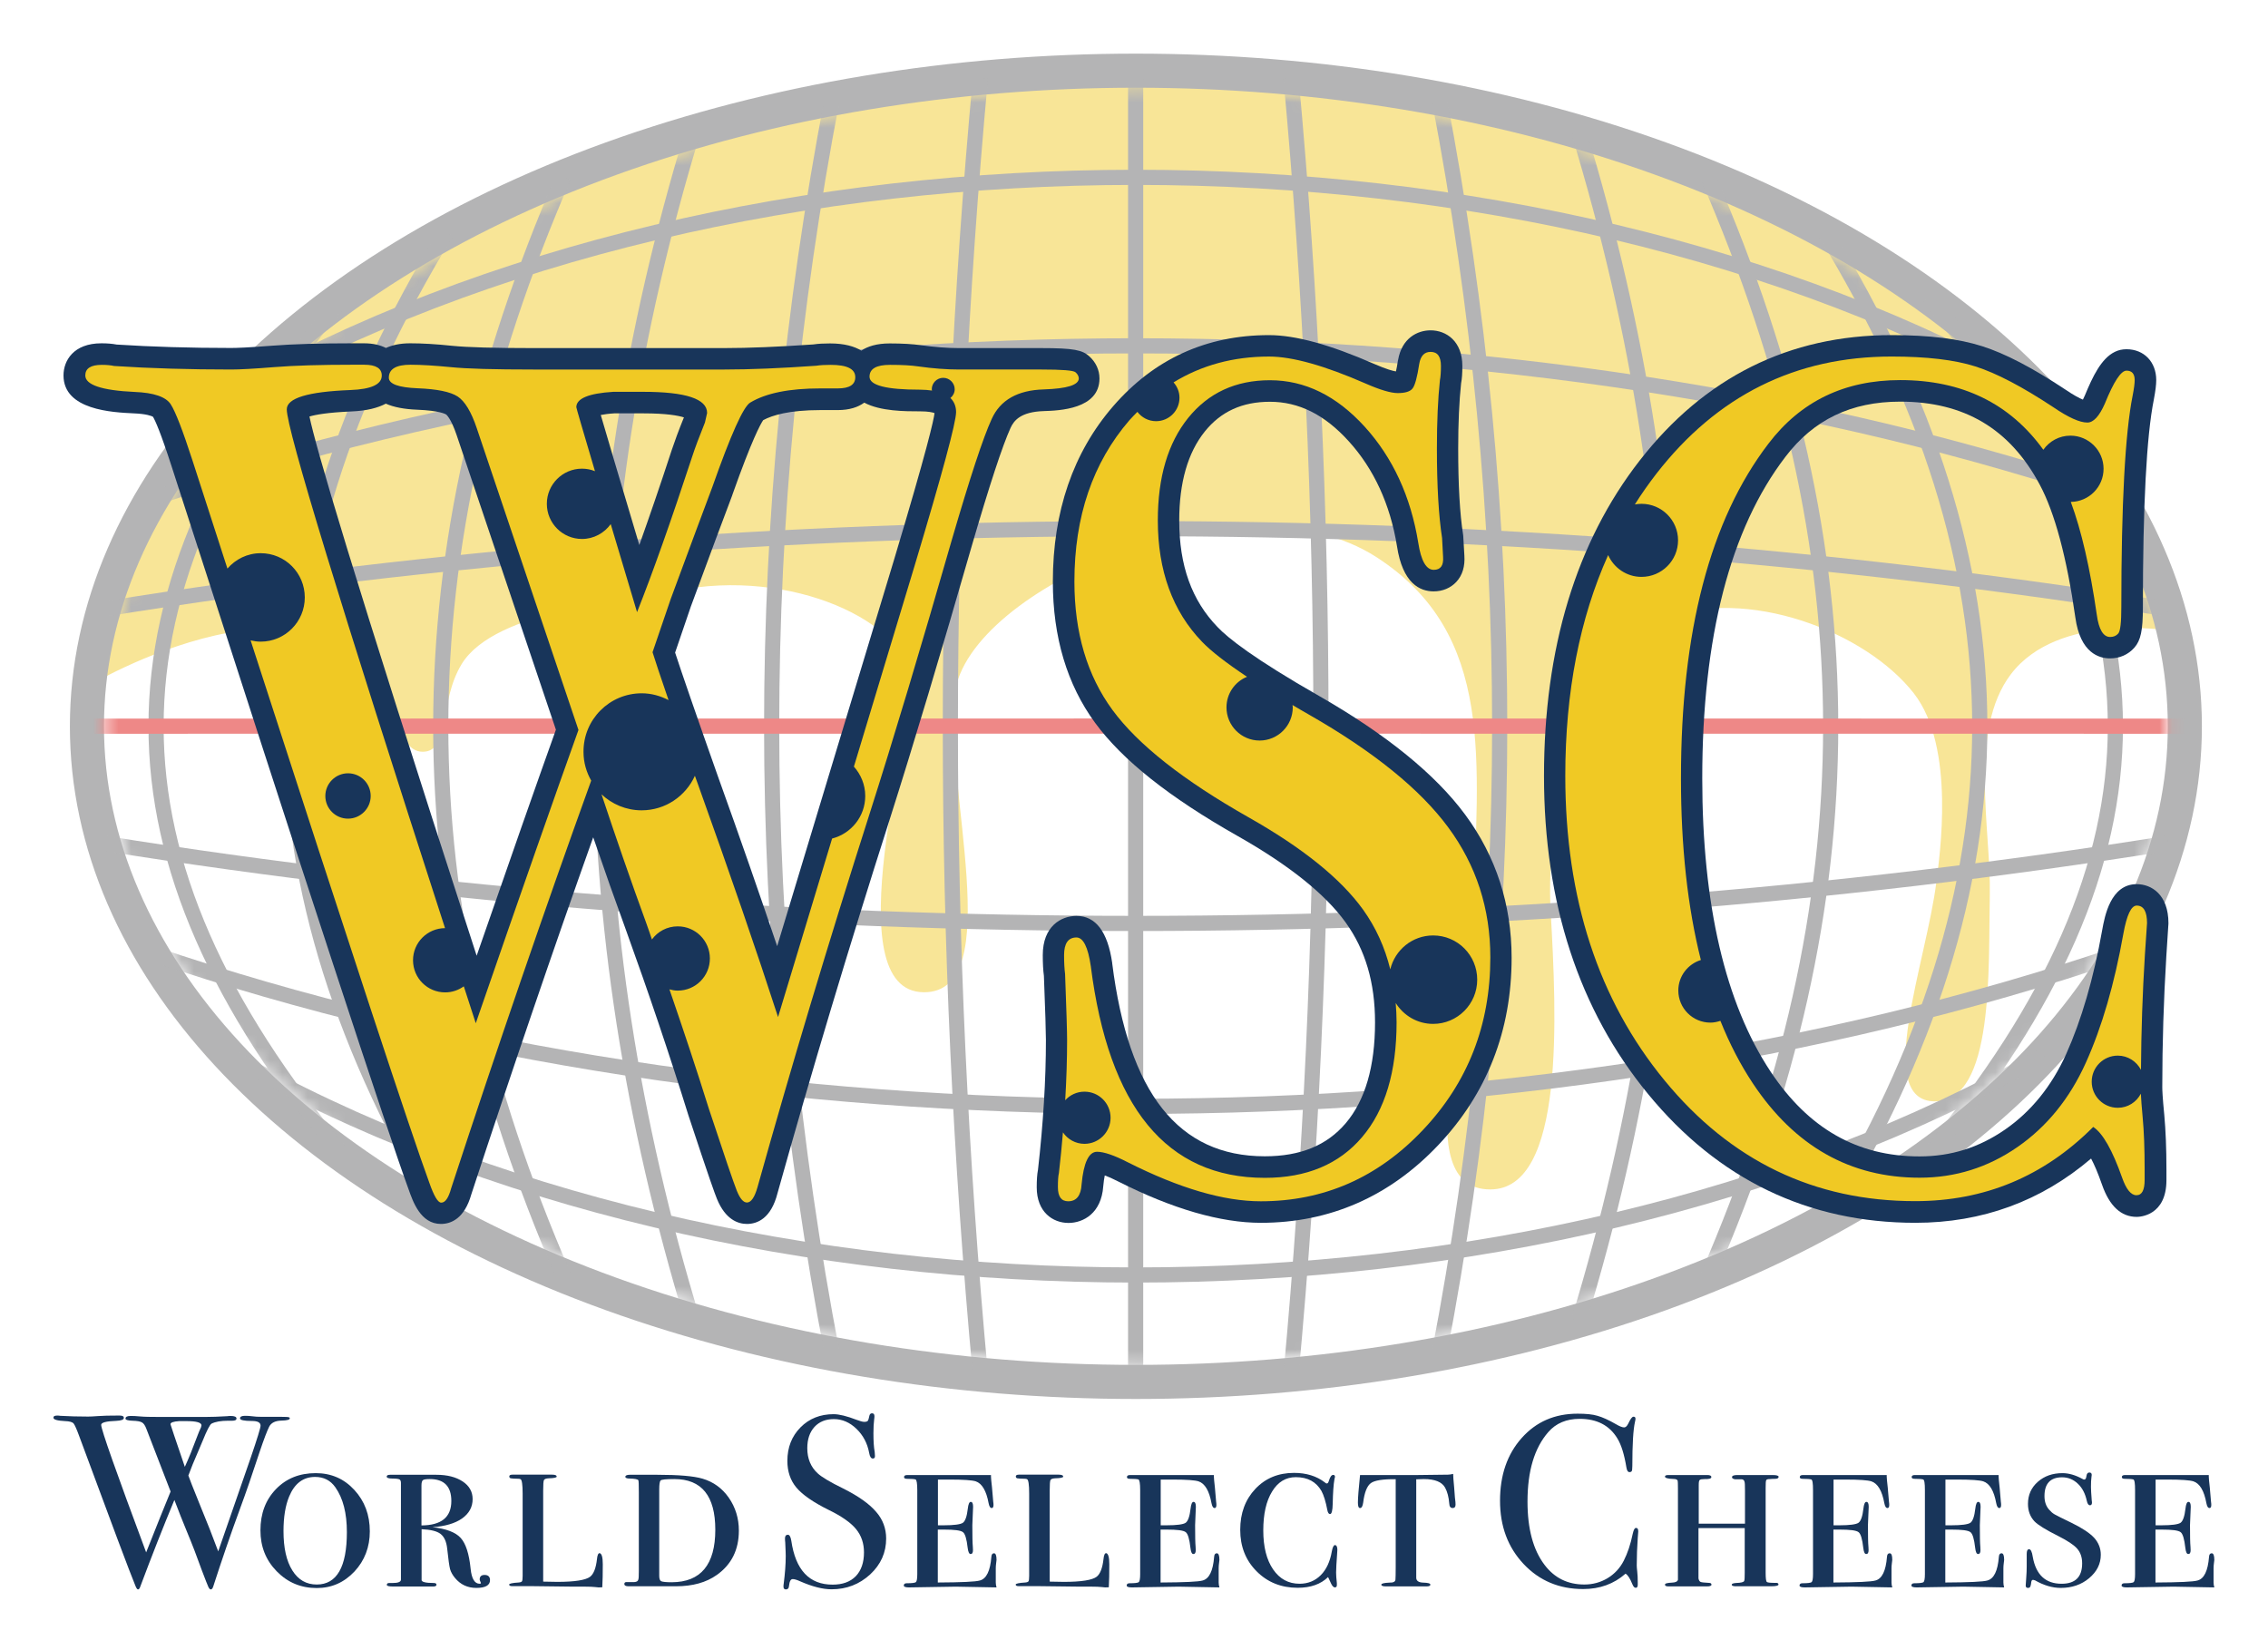
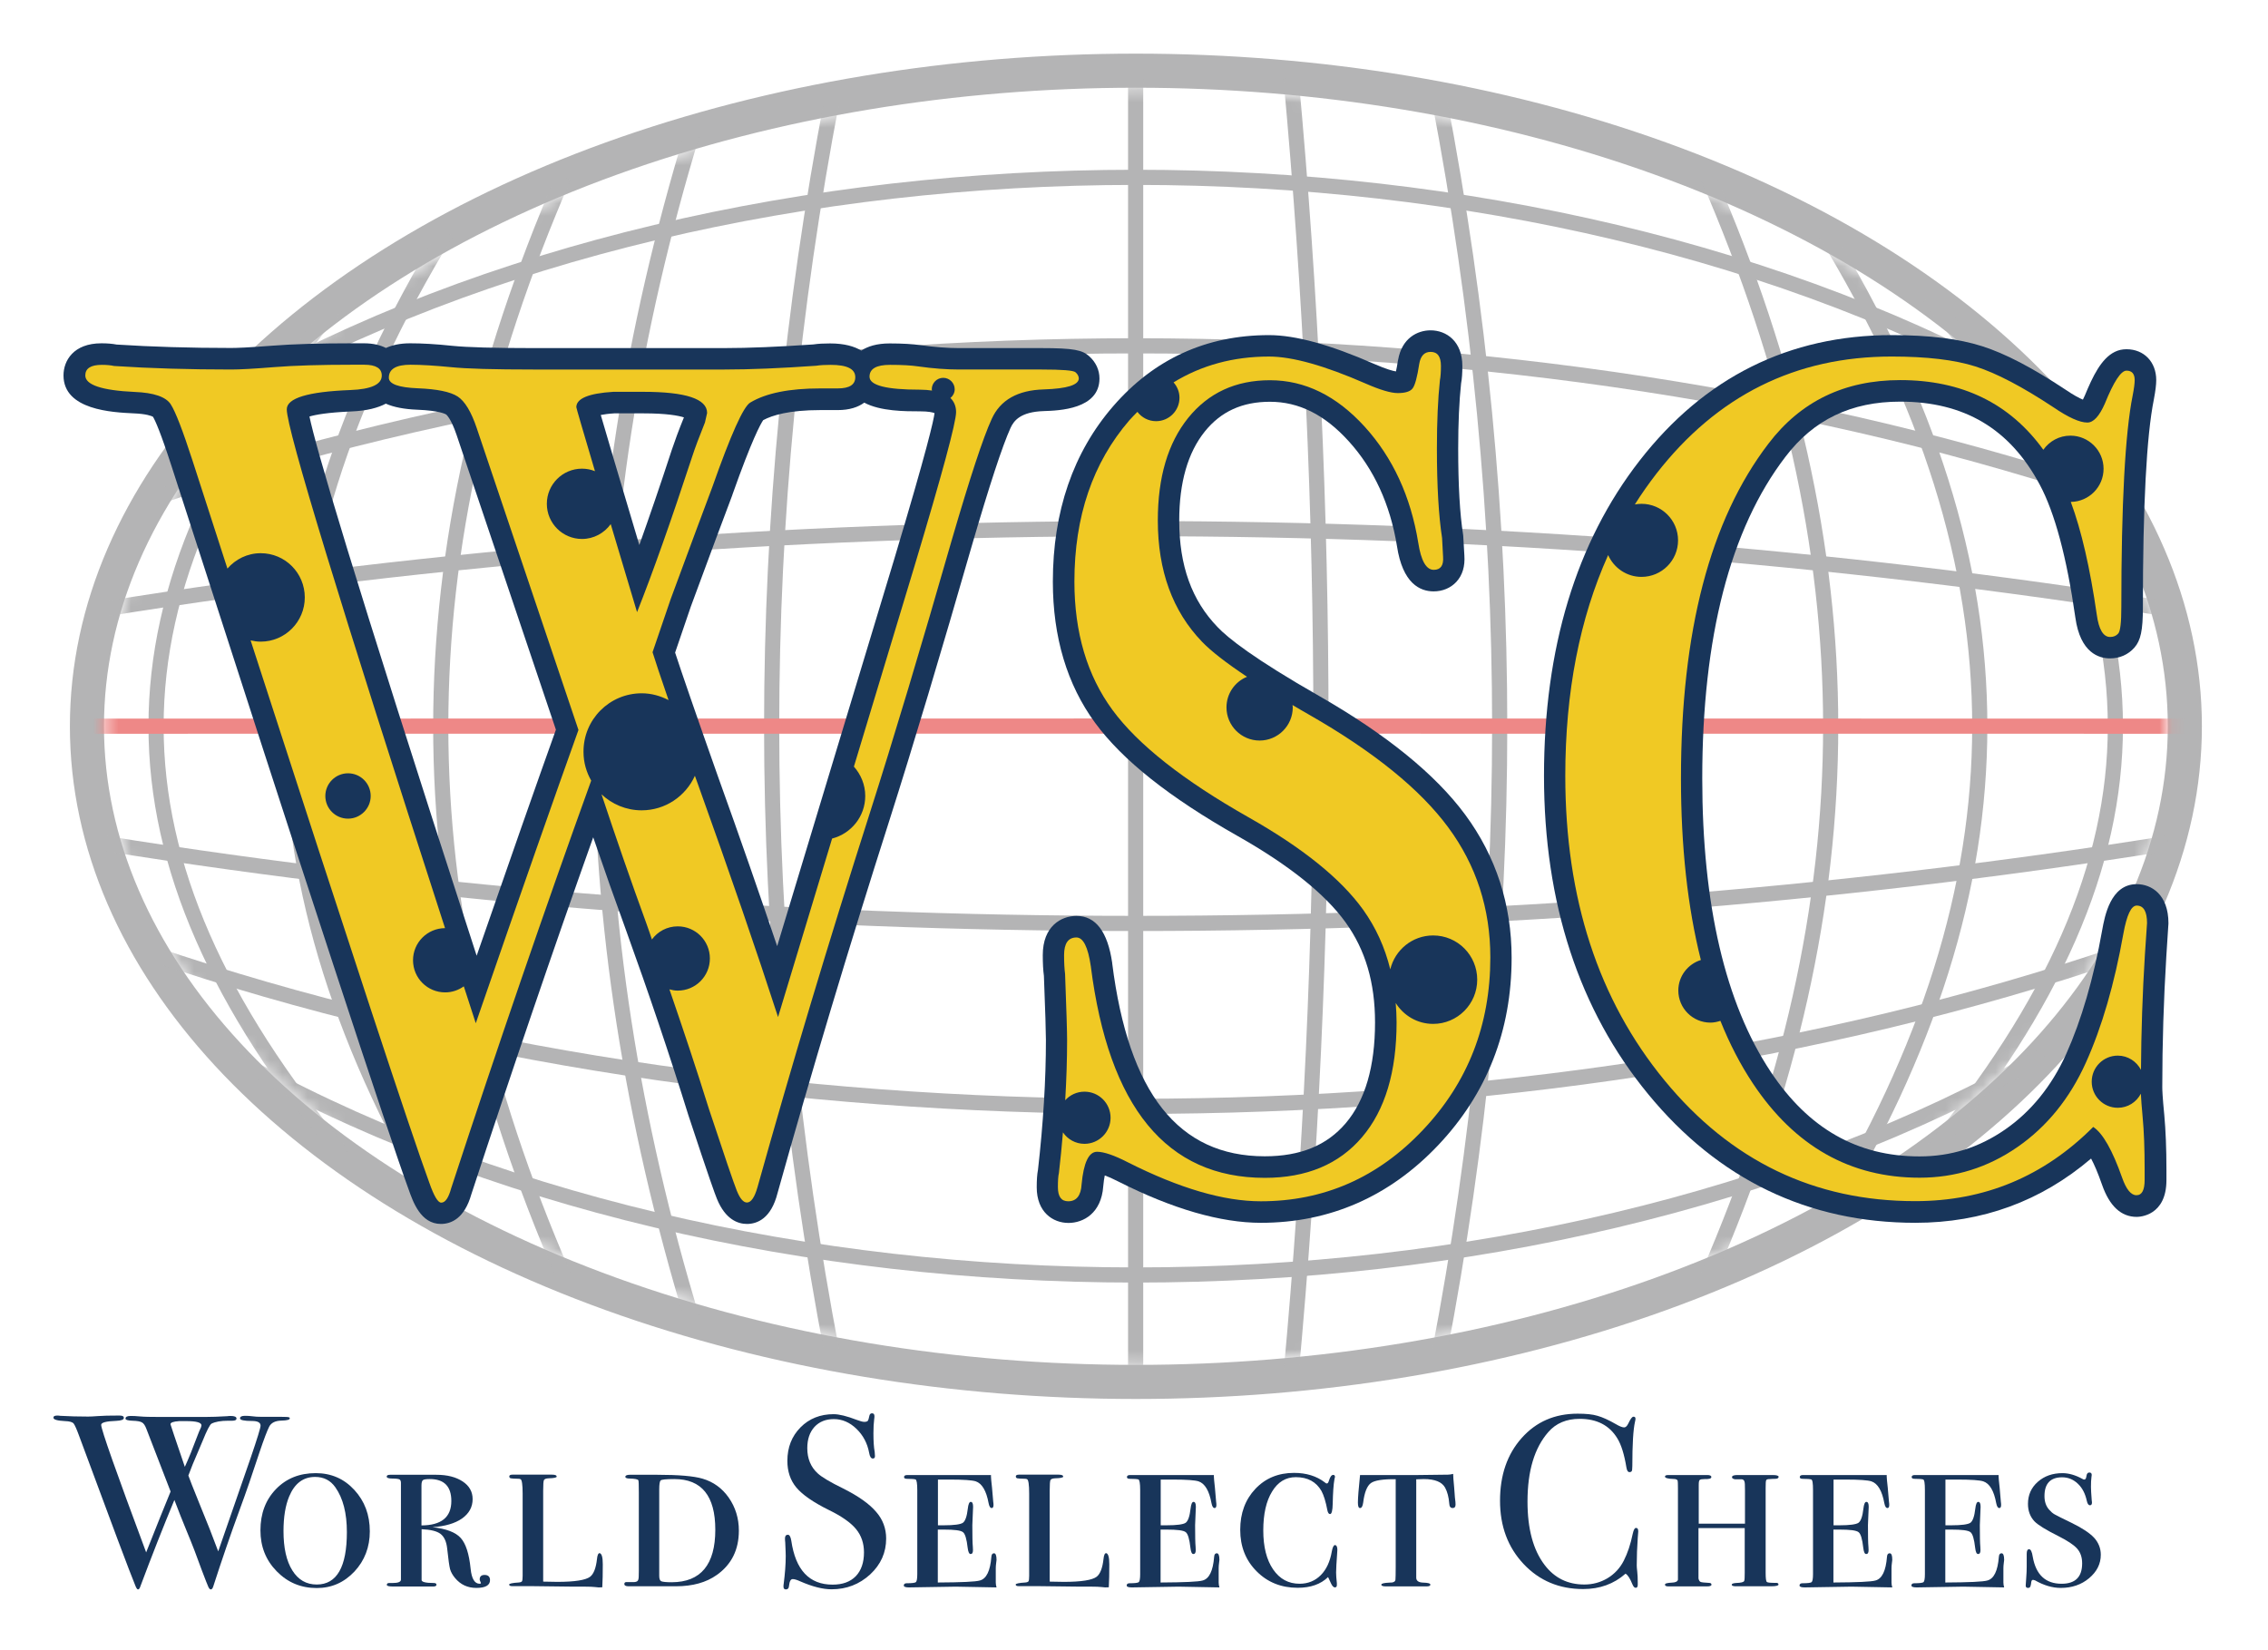
<svg xmlns="http://www.w3.org/2000/svg" version="1.1" id="レイヤー_1" x="0px" y="0px" viewBox="0 0 180 131" style="enable-background:new 0 0 180 131;" xml:space="preserve">
  <style type="text/css">
	.st0{fill:#FFFFFF;stroke:#FFFFFF;stroke-width:2.706;stroke-miterlimit:10;}
	.st1{fill:#FFFFFF;}
	.st2{fill:#18355A;}
	.st3{fill:#F8E597;}
	.st4{fill:none;stroke:#B4B4B5;stroke-width:2.706;stroke-miterlimit:10;}
	.st5{filter:url(#Adobe_OpacityMaskFilter);}
	.st6{mask:url(#SVGID_1_);}
	.st7{fill:none;stroke:#B4B4B5;stroke-width:1.203;stroke-miterlimit:10;}
	.st8{fill:none;stroke:#EE8887;stroke-width:1.203;stroke-miterlimit:10;}
	.st9{fill:#F0C924;}
</style>
  <g>
    <path class="st0" d="M90.15,113.96c-23.02,0-44.73-5.64-61.12-15.89C12.01,87.43,2.64,73.08,2.64,57.65s9.37-29.78,26.39-40.41   C45.41,7,67.12,1.35,90.15,1.35S134.88,7,151.27,17.24c17.02,10.64,26.39,24.99,26.39,40.41s-9.37,29.78-26.39,40.41   C134.88,108.31,113.17,113.96,90.15,113.96z" />
    <path class="st1" d="M179.94,124.57c0.03-0.27,0.06-0.47,0.06-0.75c0-0.99-0.23-1.84-0.62-2.53c0.24-0.56,0.37-1.18,0.37-1.84   c0-0.24-0.01-0.48-0.04-0.71c-0.08-1-0.12-1.42-0.15-1.64l0-0.03c-0.01-2.35-1.91-4.25-4.26-4.25h-6.64   c-0.39,0-0.76,0.05-1.12,0.14c-0.53-0.21-1.1-0.33-1.71-0.33c-0.38,0-0.75,0.05-1.11,0.14c-0.34-0.05-0.69-0.08-1.03-0.08   c-1.1,0-2.12,0.22-3.06,0.64c-0.6-0.32-1.29-0.51-2.01-0.51h-6.64c-0.4,0-0.78,0.05-1.15,0.14c-0.35-0.09-0.71-0.14-1.08-0.14   h-6.64c-0.4,0-0.79,0.05-1.16,0.15c-0.39-0.09-0.81-0.15-1.27-0.15h-2.82c-0.43,0-0.83,0.05-1.21,0.13   c-0.36-0.09-0.75-0.13-1.16-0.13h-1.44c0-0.07,0.01-0.14,0.01-0.21c0-2.48-1.94-4.42-4.42-4.42c-0.36,0-0.83,0.04-1.33,0.2   c-0.13-0.04-0.25-0.08-0.37-0.12c-0.78-0.22-1.67-0.32-2.72-0.32c-3.03,0-5.67,1.16-7.62,3.36c-0.43,0.49-0.81,1-1.15,1.55   c-0.36-0.1-0.74-0.15-1.12-0.15c-0.26,0-0.51,0.02-0.77,0.07c-1.04,0.02-1.74,0.03-2.08,0.03h-4.52c-0.38,0-0.74,0.05-1.09,0.14   c-0.33-0.08-0.68-0.13-1.04-0.13c-0.3,0-0.61,0.03-0.94,0.11c-0.69-0.17-1.42-0.26-2.17-0.26c-1.42,0-2.74,0.31-3.92,0.91   c-0.69-0.49-1.54-0.78-2.45-0.78h-6.64c-1.07,0-2.04,0.35-2.81,0.94c-0.75-0.57-1.72-0.94-2.88-0.94h-3.14   c-0.4,0-0.78,0.05-1.14,0.14c-0.34-0.09-0.7-0.14-1.07-0.14h-5c0.01-0.14,0.02-0.29,0.02-0.44c0-2.52-1.96-4.49-4.46-4.49   c-0.53,0-1.03,0.09-1.5,0.25c-0.55-0.12-1.06-0.18-1.55-0.18c-2.2,0-4.16,0.8-5.66,2.31c-1.01,1.02-1.7,2.26-2.04,3.64   c-0.48-0.25-0.98-0.46-1.5-0.61c-1.14-0.33-2.62-0.48-4.8-0.48c0,0-2.21,0-2.23,0c-1.24,0.01-2.27,0.44-3.03,1.1   c-0.78-0.67-1.82-1.1-3.09-1.1h-3.14c-0.93,0-1.79,0.26-2.51,0.72c-1.03-0.48-2.21-0.72-3.51-0.72h-3.67   c-0.87,0-1.67,0.23-2.36,0.63c-0.44-0.2-0.89-0.37-1.37-0.49c0.01-0.13,0.02-0.25,0.02-0.37c0-1.35-0.61-2.61-1.69-3.46   c-1.22-0.95-2.5-0.95-3.27-0.95h-1.55c-0.02,0-0.1,0-0.25-0.02c-0.31-0.04-0.65-0.06-1.05-0.06c-0.19,0-0.37,0.01-0.55,0.03   c-0.19-0.02-0.38-0.03-0.58-0.03c-0.22,0-0.43,0.01-0.63,0.03c-0.54,0.03-1,0.05-1.37,0.05h-3.61c-0.89,0-1.15-0.02-1.19-0.02   c-0.43-0.04-0.79-0.05-1.12-0.05c-0.15,0-0.3,0.01-0.45,0.02c-0.14-0.01-0.28-0.02-0.43-0.02H9.31c-0.71,0-1.28,0.02-1.78,0.05   c-0.39,0.03-0.52,0.03-0.51,0.03c-0.65,0-1.26-0.01-1.81-0.04c-0.21-0.02-0.42-0.03-0.63-0.03c-2.56,0-4.57,1.95-4.57,4.44   c0,0.14,0.04,2.91,2.72,4.05c3.08,8.33,3.82,10.22,4.09,10.87c1.12,2.76,3.47,2.97,4.17,2.97c1.1,0,2.11-0.4,2.89-1.09   c0.79,0.69,1.8,1.09,2.88,1.09c1.38,0,2.61-0.62,3.43-1.65c1.44,1.01,3.13,1.54,4.96,1.54c1.24,0,2.41-0.26,3.48-0.75   c0.68,0.39,1.54,0.63,2.62,0.63h3.13c0.49,0,0.96-0.07,1.39-0.2c0.65,0.21,1.33,0.32,2.05,0.32c0.67,0,1.27-0.09,1.82-0.25   c0.33,0.07,0.67,0.11,1.03,0.11h1.57l3.3,0.04c0.02,0,0.96,0,0.96,0c0.21,0,0.29,0.01,0.29,0.01c0.33,0.03,0.5,0.05,0.74,0.05   c0.35,0,0.67-0.02,0.98-0.07c0.16-0.03,0.32-0.06,0.47-0.11c0.3,0.06,0.6,0.09,0.92,0.09h3.77c0,0,0.01,0,0.01,0   c2,0,3.76-0.47,5.25-1.39c0.81,1,2.05,1.63,3.46,1.63c0.54,0,1.06-0.09,1.54-0.26c0.72,0.18,1.42,0.26,2.09,0.26   c1.3,0,2.54-0.27,3.66-0.78c0.68,0.39,1.5,0.62,2.48,0.62c0.02,0,3.7-0.06,3.7-0.06s3.22,0.06,3.25,0.06   c0.36,0,0.71-0.05,1.05-0.14c0.23,0.03,0.47,0.06,0.72,0.06h1.57l3.3,0.04c0.02,0,0.96,0,0.96,0c0.21,0,0.29,0.01,0.29,0.01   c0.33,0.03,0.5,0.05,0.74,0.05c0.35,0,0.67-0.02,0.98-0.07c0.05-0.01,0.11-0.02,0.16-0.03c0.31,0.06,0.64,0.09,0.98,0.09   c0.02,0,3.7-0.06,3.7-0.06s3.22,0.06,3.25,0.06c0.87,0,1.71-0.27,2.41-0.76c1.16,0.54,2.44,0.81,3.8,0.81   c0.66,0,1.27-0.07,1.82-0.18c0.36,0.1,0.74,0.15,1.14,0.15c0.75,0,1.44-0.18,2.05-0.5c0.58,0.25,1.26,0.4,2.03,0.4h3.17   c2.39,0,3.98-1.55,4.44-3.31c0.06,0.07,0.13,0.14,0.19,0.21c2.05,2.18,4.76,3.33,7.83,3.33c0.92,0,1.81-0.12,2.65-0.36   c0.48,0.17,0.99,0.27,1.52,0.27c0.53,0,1.04-0.1,1.5-0.26c0.35,0.08,0.72,0.13,1.1,0.13h3.01c0.42,0,0.81-0.04,1.17-0.12   c0.37,0.08,0.75,0.13,1.16,0.13c0.05,0,0.11,0,0.16,0h2.63c0.44,0,0.85-0.04,1.23-0.12c0.44,0.12,0.92,0.19,1.44,0.19   c0.02,0,3.7-0.06,3.7-0.06s3.22,0.06,3.25,0.06c0.3,0,0.6-0.04,0.89-0.1c0.33,0.06,0.67,0.1,1.04,0.1c0.02,0,3.7-0.06,3.7-0.06   s3.22,0.06,3.25,0.06c0.27,0,0.53-0.03,0.79-0.08c0.35,0.09,0.72,0.14,1.11,0.14c0.39,0,0.77-0.05,1.13-0.14   c0.48,0.09,0.97,0.14,1.46,0.14c1.05,0,2.06-0.2,2.98-0.57c0.64,0.32,1.39,0.51,2.27,0.51c0.02,0,3.7-0.06,3.7-0.06   s3.22,0.06,3.25,0.06c1.32,0,2.56-0.61,3.37-1.65c0.73-0.95,1.03-2.15,0.83-3.31V124.57z" />
    <g>
      <path class="st2" d="M23,112.58c0,0.11-0.22,0.17-0.66,0.18c-0.49,0.01-0.82,0.17-0.98,0.49s-0.41,0.97-0.75,1.98    c-0.58,1.77-1.1,3.28-1.56,4.52c-0.78,2.12-1.48,4.18-2.12,6.16c-0.05,0.17-0.12,0.25-0.2,0.25c-0.07,0-0.13-0.07-0.19-0.19    c-0.06-0.13-0.24-0.58-0.53-1.35c-0.36-1.01-0.75-2.03-1.18-3.06c-0.34-0.81-0.66-1.64-0.99-2.5c-0.91,2.19-1.81,4.48-2.7,6.86    c-0.05,0.16-0.11,0.24-0.19,0.24c-0.06,0-0.14-0.11-0.22-0.33c-0.4-0.96-1.89-4.93-4.47-11.91c-0.18-0.49-0.32-0.8-0.41-0.92    c-0.09-0.12-0.32-0.19-0.68-0.2c-0.62-0.03-0.93-0.12-0.93-0.27c0-0.12,0.1-0.17,0.31-0.17c0.09,0,0.17,0.01,0.23,0.02    c0.69,0.04,1.42,0.06,2.21,0.06c0.16,0,0.42-0.01,0.81-0.04c0.38-0.03,0.88-0.04,1.49-0.04h0.21c0.22,0,0.33,0.06,0.33,0.18    c0,0.15-0.2,0.22-0.6,0.24c-0.8,0.03-1.2,0.13-1.2,0.32c0,0.36,1.19,3.74,3.57,10.12c0.87-2.19,1.51-3.8,1.94-4.83l-1.92-4.97    c-0.1-0.27-0.22-0.45-0.36-0.52c-0.14-0.08-0.39-0.12-0.75-0.13c-0.36-0.01-0.55-0.07-0.55-0.17c0-0.14,0.14-0.21,0.41-0.21    c0.21,0,0.46,0.01,0.76,0.04c0.3,0.03,0.82,0.04,1.55,0.04h1.48h2.14c0.48,0,1.06-0.02,1.73-0.06c0.08-0.01,0.17-0.02,0.27-0.02    c0.31,0,0.47,0.07,0.47,0.2c0,0.12-0.11,0.18-0.33,0.18h-0.33c-0.58,0-1.02,0.08-1.32,0.23c-0.13,0.07-0.37,0.53-0.72,1.4    c-0.16,0.36-0.42,0.98-0.78,1.84c-0.08,0.19-0.19,0.49-0.34,0.88c0.09,0.26,0.37,0.98,0.85,2.16c0.62,1.5,1.12,2.78,1.52,3.86    c0.73-2.1,1.59-4.58,2.58-7.44c0.52-1.52,0.78-2.37,0.78-2.54c0-0.25-0.23-0.37-0.68-0.37c-0.63,0-0.95-0.07-0.95-0.21    c0-0.13,0.13-0.2,0.39-0.2c0.22,0,0.39,0.01,0.52,0.03c0.28,0.04,0.54,0.05,0.78,0.05h1.55c0.39,0,0.6,0.01,0.64,0.04    C22.98,112.5,23,112.54,23,112.58z M14.79,112.8h-0.23h-0.33c-0.47,0.03-0.7,0.11-0.7,0.25c0,0.03,0.38,1.15,1.14,3.38    c0.3-0.65,0.64-1.5,1.04-2.57c0.05-0.14,0.13-0.33,0.24-0.56l0.04-0.16C15.99,112.91,15.59,112.8,14.79,112.8z" />
      <path class="st2" d="M29.35,121.55c0,1.25-0.41,2.32-1.22,3.19c-0.82,0.87-1.81,1.31-2.99,1.31c-1.26,0-2.31-0.44-3.18-1.33    s-1.29-1.97-1.29-3.25c0-1.33,0.41-2.42,1.23-3.27c0.82-0.85,1.87-1.27,3.16-1.27c1.22,0,2.24,0.44,3.06,1.33    C28.94,119.15,29.35,120.24,29.35,121.55z M27.53,121.61c0-1.5-0.3-2.68-0.91-3.55c-0.39-0.56-0.93-0.83-1.61-0.83    c-0.95,0-1.63,0.52-2.06,1.55c-0.3,0.72-0.45,1.64-0.45,2.75c0,1.33,0.23,2.37,0.7,3.12c0.47,0.75,1.11,1.12,1.94,1.12    C26.73,125.77,27.53,124.38,27.53,121.61z" />
      <path class="st2" d="M38.89,125.42c0,0.41-0.36,0.62-1.08,0.62c-0.7,0-1.26-0.26-1.7-0.79c-0.19-0.23-0.32-0.46-0.39-0.7    c-0.06-0.23-0.14-0.78-0.23-1.64c-0.06-0.55-0.24-0.94-0.53-1.16s-0.79-0.34-1.5-0.37v4c-0.04,0.18,0.29,0.27,0.97,0.27    c0.14,0,0.21,0.05,0.21,0.14s-0.09,0.14-0.27,0.14c-0.14,0-0.28,0-0.41,0h-0.68c-0.28,0-0.63,0-1.03,0c-0.39,0-0.6,0-0.64,0h-0.37    c-0.36,0-0.54-0.04-0.54-0.13c0-0.1,0.06-0.15,0.19-0.15c0.04,0,0.1,0,0.19,0h0.08c0.44,0,0.66-0.09,0.66-0.27v-7.67    c0-0.14-0.04-0.24-0.11-0.28c-0.07-0.04-0.26-0.07-0.56-0.07s-0.46-0.05-0.46-0.16c0-0.09,0.09-0.14,0.27-0.14h0.14    c0.21,0,0.82,0,1.84,0c0.43,0,0.78,0,1.05,0s0.49,0,0.64,0c0.87,0,1.56,0.18,2.09,0.53s0.79,0.82,0.79,1.4    c0,0.63-0.28,1.14-0.84,1.54c-0.56,0.39-1.34,0.62-2.35,0.69c1.09,0.12,1.83,0.4,2.24,0.85c0.41,0.45,0.67,1.26,0.79,2.44    c0.08,0.8,0.32,1.2,0.72,1.2c0.06,0,0.1-0.02,0.1-0.06c0-0.01-0.02-0.05-0.05-0.12c-0.03-0.07-0.05-0.12-0.05-0.16    c0-0.24,0.13-0.36,0.39-0.36C38.74,125.01,38.89,125.15,38.89,125.42z M35.82,119.14c0-1.16-0.57-1.74-1.71-1.74    c-0.3,0-0.48,0.03-0.55,0.09c-0.07,0.06-0.11,0.2-0.11,0.42v3.17C35.03,121.07,35.82,120.43,35.82,119.14z" />
      <path class="st2" d="M47.84,124.16c0,0.73-0.01,1.33-0.04,1.83C47.72,126,47.63,126,47.51,126c-0.01,0-0.11-0.01-0.3-0.03    c-0.19-0.02-0.43-0.03-0.73-0.03h-0.91l-3.32-0.04h-1.59c-0.17,0-0.25-0.04-0.25-0.13c0-0.07,0.25-0.13,0.76-0.16    c0.14-0.01,0.23-0.05,0.26-0.1c0.03-0.05,0.05-0.19,0.05-0.43v-6.52c0-0.73-0.06-1.11-0.17-1.15c-0.05-0.03-0.17-0.04-0.34-0.04    s-0.29-0.01-0.34-0.02c-0.14,0-0.21-0.05-0.21-0.16c0-0.09,0.08-0.14,0.25-0.14h2.69c0.14,0,0.29,0,0.45,0    c0.25,0,0.37,0.05,0.37,0.16c0,0.07-0.21,0.12-0.64,0.13c-0.21,0.01-0.33,0.06-0.37,0.14c-0.04,0.08-0.06,0.36-0.06,0.84v7.22    c0.52,0.01,0.89,0.02,1.12,0.02c1.39,0,2.26-0.14,2.61-0.41c0.28-0.22,0.46-0.69,0.54-1.4c0.03-0.31,0.1-0.47,0.21-0.47    C47.75,123.31,47.84,123.59,47.84,124.16z" />
      <path class="st2" d="M58.64,121.49c0,1.52-0.58,2.69-1.75,3.52c-0.84,0.6-1.92,0.9-3.24,0.9c0.04,0-0.11,0-0.46,0    c-0.34,0-0.87,0-1.58,0h-0.43c0.03,0-0.09,0-0.35,0c-0.26,0-0.52,0-0.78,0h-0.17c-0.22,0-0.33-0.06-0.33-0.19    c0-0.11,0.08-0.16,0.23-0.14h0.45c0.26,0.01,0.4-0.06,0.43-0.21c0.03-0.05,0.04-0.28,0.04-0.68v-6.21c0-0.62-0.01-0.95-0.04-0.99    c-0.06-0.08-0.29-0.12-0.68-0.13c-0.23,0-0.35-0.05-0.35-0.14c0-0.1,0.12-0.16,0.35-0.16c-0.03,0,0.03,0,0.17,0    c0.16,0,0.39,0,0.7,0h1.3c1.7,0,2.9,0.1,3.61,0.31c0.85,0.25,1.55,0.75,2.08,1.51S58.64,120.52,58.64,121.49z M56.77,121.42    c0-2.68-1.08-4.02-3.25-4.02c-0.66,0-1.02,0.04-1.09,0.11c-0.07,0.07-0.11,0.31-0.11,0.71v6.86c0,0.23,0.05,0.38,0.16,0.43    s0.39,0.08,0.84,0.08C55.62,125.58,56.77,124.19,56.77,121.42z" />
      <path class="st2" d="M70.33,122.12c0,1.11-0.42,2.06-1.27,2.85c-0.85,0.78-1.87,1.18-3.06,1.18c-0.7,0-1.53-0.21-2.51-0.64    c-0.26-0.12-0.45-0.17-0.58-0.17c-0.16,0-0.25,0.18-0.29,0.54c-0.01,0.19-0.1,0.28-0.25,0.28c-0.13,0-0.19-0.08-0.19-0.23    c0-0.1,0.01-0.18,0.02-0.23c0.1-0.79,0.16-1.52,0.16-2.19c0-0.13-0.01-0.49-0.04-1.09c-0.01-0.08-0.02-0.18-0.02-0.31    c0-0.19,0.08-0.29,0.23-0.29c0.13,0,0.22,0.16,0.27,0.47c0.34,2.33,1.43,3.49,3.28,3.49c0.79,0,1.4-0.22,1.84-0.67    c0.43-0.45,0.65-1.08,0.65-1.89c0-0.72-0.21-1.34-0.63-1.85c-0.42-0.51-1.14-1.02-2.17-1.52c-1.23-0.61-2.08-1.2-2.56-1.77    c-0.48-0.57-0.72-1.28-0.72-2.12c0-1.08,0.35-1.96,1.04-2.66c0.69-0.7,1.57-1.05,2.63-1.05c0.44,0,1.05,0.15,1.83,0.45    c0.27,0.1,0.47,0.16,0.6,0.16c0.14,0,0.24-0.03,0.28-0.08c0.04-0.05,0.09-0.19,0.13-0.41c0.03-0.13,0.1-0.19,0.21-0.19    c0.13,0,0.19,0.08,0.19,0.23c0,0.1-0.01,0.18-0.02,0.23c-0.04,0.31-0.06,0.69-0.06,1.13c0,0.62,0.03,1.11,0.1,1.48l0.02,0.31    c0.01,0.14-0.05,0.21-0.17,0.21c-0.14,0-0.24-0.15-0.29-0.45c-0.14-0.76-0.48-1.4-1.01-1.91c-0.53-0.51-1.13-0.77-1.79-0.77    c-0.65,0-1.16,0.21-1.54,0.62c-0.38,0.42-0.57,0.98-0.57,1.69c0,0.83,0.28,1.5,0.83,2c0.31,0.29,0.98,0.69,2.02,1.2    c1.22,0.61,2.09,1.23,2.62,1.86C70.06,120.6,70.33,121.32,70.33,122.12z" />
      <path class="st2" d="M79.09,123.82c0,0.01-0.01,0.1-0.03,0.25s-0.03,0.29-0.03,0.41v1.13c0,0.12,0.02,0.25,0.06,0.39l-3.24-0.06    l-3.71,0.06c-0.27,0-0.41-0.05-0.41-0.15c0-0.12,0.08-0.18,0.23-0.18c0.41,0,0.66-0.03,0.73-0.09c0.07-0.06,0.11-0.27,0.11-0.63    v-6.68c0-0.53-0.05-0.81-0.14-0.84c-0.09-0.03-0.32-0.05-0.68-0.05c-0.16,0-0.23-0.05-0.23-0.14c0-0.1,0.08-0.16,0.25-0.16h0.47    c0.13,0,0.26,0,0.39,0h0.21h0.49c0.06,0,0.39,0,0.97,0c0.6,0,1.31,0,2.14,0h1.15c0.34,0,0.61,0,0.83,0v0.13l0.02,0.29    c0.03,0.19,0.08,0.77,0.16,1.72c0.01,0.06,0.02,0.14,0.02,0.23c0,0.17-0.05,0.25-0.14,0.25c-0.12,0-0.2-0.13-0.25-0.39    c-0.18-0.98-0.52-1.56-1.02-1.73c-0.28-0.09-0.95-0.14-2.01-0.14h-0.99v3.63h0.46c0.82,0,1.33-0.07,1.52-0.2    c0.19-0.14,0.32-0.51,0.39-1.12c0.04-0.36,0.12-0.54,0.23-0.54c0.13,0,0.19,0.13,0.19,0.39c0,0.16-0.01,0.39-0.03,0.72    c-0.02,0.32-0.03,0.57-0.03,0.74c0,0.84,0.01,1.42,0.04,1.73c0.01,0.1,0.01,0.19,0.01,0.25c0,0.21-0.06,0.31-0.19,0.31    c-0.11,0-0.19-0.16-0.23-0.49c-0.08-0.7-0.2-1.12-0.38-1.25c-0.18-0.14-0.68-0.2-1.51-0.2h-0.48v4.2    c1.89-0.01,3.01-0.06,3.34-0.16c0.52-0.14,0.82-0.76,0.91-1.87c0.01-0.19,0.08-0.29,0.21-0.29S79.09,123.46,79.09,123.82z" />
      <path class="st2" d="M88.04,124.16c0,0.73-0.01,1.33-0.04,1.83C87.92,126,87.82,126,87.71,126c-0.01,0-0.11-0.01-0.3-0.03    c-0.19-0.02-0.43-0.03-0.73-0.03h-0.91l-3.32-0.04h-1.59c-0.17,0-0.25-0.04-0.25-0.13c0-0.07,0.25-0.13,0.76-0.16    c0.14-0.01,0.23-0.05,0.26-0.1c0.03-0.05,0.05-0.19,0.05-0.43v-6.52c0-0.73-0.06-1.11-0.17-1.15c-0.05-0.03-0.17-0.04-0.34-0.04    s-0.29-0.01-0.34-0.02c-0.14,0-0.21-0.05-0.21-0.16c0-0.09,0.08-0.14,0.25-0.14h2.69c0.14,0,0.29,0,0.45,0    c0.25,0,0.37,0.05,0.37,0.16c0,0.07-0.21,0.12-0.64,0.13c-0.21,0.01-0.33,0.06-0.37,0.14c-0.04,0.08-0.06,0.36-0.06,0.84v7.22    c0.52,0.01,0.89,0.02,1.12,0.02c1.39,0,2.26-0.14,2.61-0.41c0.28-0.22,0.46-0.69,0.54-1.4c0.03-0.31,0.1-0.47,0.21-0.47    C87.95,123.31,88.04,123.59,88.04,124.16z" />
      <path class="st2" d="M96.78,123.82c0,0.01-0.01,0.1-0.03,0.25c-0.02,0.15-0.03,0.29-0.03,0.41v1.13c0,0.12,0.02,0.25,0.06,0.39    l-3.24-0.06l-3.71,0.06c-0.27,0-0.41-0.05-0.41-0.15c0-0.12,0.08-0.18,0.23-0.18c0.41,0,0.66-0.03,0.73-0.09    c0.07-0.06,0.11-0.27,0.11-0.63v-6.68c0-0.53-0.05-0.81-0.14-0.84c-0.09-0.03-0.32-0.05-0.68-0.05c-0.16,0-0.23-0.05-0.23-0.14    c0-0.1,0.08-0.16,0.25-0.16h0.47c0.13,0,0.26,0,0.39,0h0.21h0.49c0.06,0,0.39,0,0.97,0c0.6,0,1.31,0,2.14,0h1.15    c0.34,0,0.61,0,0.83,0v0.13l0.02,0.29c0.03,0.19,0.08,0.77,0.16,1.72c0.01,0.06,0.02,0.14,0.02,0.23c0,0.17-0.05,0.25-0.14,0.25    c-0.12,0-0.2-0.13-0.25-0.39c-0.18-0.98-0.52-1.56-1.03-1.73c-0.28-0.09-0.95-0.14-2.01-0.14h-0.99v3.63h0.46    c0.82,0,1.33-0.07,1.52-0.2c0.19-0.14,0.32-0.51,0.39-1.12c0.04-0.36,0.12-0.54,0.23-0.54c0.13,0,0.19,0.13,0.19,0.39    c0,0.16-0.01,0.39-0.03,0.72c-0.02,0.32-0.03,0.57-0.03,0.74c0,0.84,0.01,1.42,0.04,1.73c0.01,0.1,0.01,0.19,0.01,0.25    c0,0.21-0.06,0.31-0.19,0.31c-0.12,0-0.19-0.16-0.23-0.49c-0.08-0.7-0.2-1.12-0.38-1.25c-0.18-0.14-0.68-0.2-1.51-0.2h-0.48v4.2    c1.89-0.01,3.01-0.06,3.34-0.16c0.52-0.14,0.82-0.76,0.91-1.87c0.01-0.19,0.08-0.29,0.21-0.29    C96.71,123.29,96.78,123.46,96.78,123.82z" />
      <path class="st2" d="M106.14,123.01c0,0.04-0.01,0.15-0.02,0.33c-0.05,0.7-0.08,1.19-0.08,1.48c0,0.19,0.02,0.48,0.06,0.85v0.14    c0,0.13-0.05,0.19-0.16,0.19c-0.1,0-0.21-0.11-0.31-0.33l-0.17-0.37c-0.01-0.03-0.03-0.06-0.06-0.12    c-0.58,0.57-1.39,0.85-2.41,0.85c-1.31,0-2.4-0.44-3.26-1.31c-0.87-0.87-1.3-1.97-1.3-3.29c0-1.32,0.4-2.4,1.2-3.25    c0.8-0.85,1.83-1.27,3.07-1.27c0.97,0,1.79,0.25,2.45,0.76c0.05,0.05,0.1,0.08,0.16,0.08c0.07,0,0.12-0.08,0.17-0.25    c0.09-0.29,0.2-0.43,0.33-0.43c0.09,0,0.14,0.05,0.14,0.16c0,0.01-0.01,0.07-0.04,0.17c-0.08,0.44-0.12,1.09-0.14,1.96    c-0.01,0.54-0.08,0.82-0.21,0.82c-0.1,0-0.17-0.1-0.21-0.29c-0.13-0.69-0.29-1.21-0.47-1.54c-0.42-0.73-1.09-1.1-2.04-1.1    c-0.79,0-1.42,0.38-1.88,1.14c-0.47,0.76-0.7,1.79-0.7,3.09s0.26,2.33,0.78,3.09s1.22,1.14,2.1,1.14c0.67,0,1.23-0.23,1.68-0.68    c0.45-0.45,0.74-1.08,0.88-1.89c0.06-0.33,0.15-0.5,0.25-0.5C106.07,122.65,106.14,122.77,106.14,123.01z" />
      <path class="st2" d="M115.52,119.43c0,0.18-0.08,0.27-0.23,0.27c-0.17,0-0.26-0.12-0.27-0.36c-0.04-0.51-0.15-0.93-0.33-1.26    c-0.25-0.45-0.81-0.68-1.69-0.68c-0.13,0-0.33,0.01-0.6,0.02v7.81c0,0.25,0.19,0.38,0.56,0.39s0.56,0.06,0.56,0.16    s-0.11,0.14-0.33,0.14h-0.14c-0.12,0-0.3,0-0.54,0c-0.25,0-0.42,0-0.52,0c-0.03,0-0.17,0-0.45,0c-0.27,0-0.62,0-1.05,0h-0.47    c-0.26,0-0.39-0.04-0.39-0.14c0-0.09,0.21-0.14,0.64-0.16c0.16,0,0.26-0.01,0.31-0.04c0.1-0.03,0.16-0.09,0.17-0.2    s0.02-0.44,0.02-0.98v-6.99c-1.01-0.01-1.67,0.09-1.97,0.31c-0.3,0.22-0.51,0.73-0.61,1.54c-0.04,0.29-0.12,0.44-0.25,0.44    c-0.12,0-0.17-0.15-0.17-0.44c0-0.37,0.06-1.1,0.17-2.18h4.53c0.4,0,1.22-0.01,2.45-0.03c0.1,0,0.24-0.02,0.41-0.06l0.02,0.4    l0.06,0.68l0.06,0.8l0.04,0.34C115.51,119.31,115.52,119.39,115.52,119.43z" />
      <path class="st2" d="M130.02,121.56c0-0.01-0.01,0.16-0.04,0.52c-0.05,0.72-0.08,1.45-0.08,2.17c0,0.09,0.01,0.26,0.04,0.5    c0.03,0.24,0.04,0.53,0.04,0.86v0.17c0,0.17-0.05,0.25-0.16,0.25s-0.19-0.1-0.27-0.29c-0.18-0.45-0.36-0.73-0.54-0.83    c-0.93,0.82-2.05,1.22-3.36,1.22c-1.9,0-3.48-0.66-4.73-1.99c-1.25-1.33-1.87-3-1.87-5.02c0-2.03,0.57-3.69,1.72-4.98    s2.62-1.93,4.44-1.93c0.66,0,1.19,0.05,1.58,0.17c0.39,0.11,0.88,0.33,1.47,0.67c0.29,0.17,0.5,0.25,0.64,0.25    c0.12,0,0.23-0.1,0.33-0.31c0.17-0.36,0.3-0.54,0.41-0.54s0.16,0.05,0.16,0.16c0,0.05-0.01,0.14-0.04,0.25    c-0.14,0.62-0.21,1.79-0.21,3.5c0,0.25-0.02,0.39-0.06,0.43s-0.09,0.06-0.16,0.06c-0.13,0-0.21-0.12-0.25-0.37    c-0.17-1.04-0.41-1.81-0.72-2.31c-0.63-1.04-1.63-1.55-2.99-1.55c-1.05,0-1.88,0.35-2.49,1.05c-1.1,1.26-1.65,3.09-1.65,5.52    c0,2.16,0.45,3.84,1.36,5.03c0.79,1.04,1.84,1.55,3.15,1.55c0.67,0,1.29-0.17,1.84-0.5s0.99-0.8,1.29-1.39    c0.3-0.59,0.54-1.3,0.71-2.13c0.07-0.31,0.15-0.47,0.25-0.47C129.96,121.27,130.02,121.36,130.02,121.56z" />
      <path class="st2" d="M141.15,125.77c0,0.09-0.19,0.14-0.58,0.14c-0.01,0-0.08,0-0.19,0s-0.23,0-0.33,0h-1.44    c-0.22,0-0.36,0-0.43,0h-0.31c-0.29,0.01-0.43-0.03-0.43-0.13c0-0.07,0.11-0.11,0.32-0.13c0.42-0.01,0.64-0.07,0.67-0.17    c0.03-0.06,0.04-0.28,0.04-0.64v-3.55h-3.67v4c0.03,0.14,0.08,0.23,0.16,0.27c0.08,0.04,0.3,0.06,0.66,0.08    c0.14,0,0.21,0.04,0.21,0.14s-0.13,0.14-0.39,0.14h-0.31c-0.18,0-0.45,0-0.8,0h-1.9c-0.19,0-0.29-0.04-0.29-0.14    s0.19-0.14,0.56-0.16c0.28-0.01,0.44-0.09,0.47-0.23v-7.26c0-0.36-0.01-0.56-0.02-0.58c-0.01-0.1-0.13-0.16-0.35-0.16    c-0.44-0.01-0.66-0.08-0.66-0.19c0-0.08,0.09-0.12,0.27-0.12h0.16c0.27,0,0.53,0,0.79,0c0.25,0,0.43,0,0.53,0c0.14,0,0.4,0,0.79,0    s0.61,0,0.67,0h0.14c0.22,0,0.33,0.05,0.33,0.16c0,0.12-0.17,0.17-0.51,0.16c-0.22,0-0.35,0.02-0.41,0.07    c-0.06,0.05-0.08,0.18-0.08,0.4v3.07h3.67v-2.64c0-0.41-0.01-0.64-0.04-0.69c-0.03-0.15-0.15-0.22-0.38-0.19h-0.36    c-0.17-0.03-0.25-0.08-0.25-0.17c0-0.11,0.14-0.17,0.41-0.17h0.39c0.14,0,0.4,0,0.76,0c0.35,0,0.6,0,0.76,0c0.31,0,0.52,0,0.64,0    h0.27c0.31,0,0.47,0.05,0.47,0.14c0,0.1-0.09,0.16-0.26,0.16s-0.32,0.01-0.44,0.02c-0.17,0-0.27,0.03-0.29,0.1    c-0.03,0.06-0.04,0.27-0.04,0.62v6.72c0,0.44,0.03,0.68,0.1,0.73c0.06,0.05,0.29,0.07,0.68,0.07    C141.06,125.62,141.15,125.67,141.15,125.77z" />
      <path class="st2" d="M150.18,123.82c0,0.01-0.01,0.1-0.03,0.25c-0.02,0.15-0.03,0.29-0.03,0.41v1.13c0,0.12,0.02,0.25,0.06,0.39    l-3.24-0.06l-3.71,0.06c-0.27,0-0.41-0.05-0.41-0.15c0-0.12,0.08-0.18,0.23-0.18c0.41,0,0.66-0.03,0.73-0.09    c0.07-0.06,0.11-0.27,0.11-0.63v-6.68c0-0.53-0.04-0.81-0.14-0.84s-0.32-0.05-0.68-0.05c-0.16,0-0.23-0.05-0.23-0.14    c0-0.1,0.08-0.16,0.25-0.16h0.47c0.13,0,0.26,0,0.39,0h0.21h0.49c0.06,0,0.39,0,0.97,0c0.6,0,1.31,0,2.14,0h1.15    c0.34,0,0.61,0,0.83,0v0.13l0.02,0.29c0.03,0.19,0.08,0.77,0.16,1.72c0.01,0.06,0.02,0.14,0.02,0.23c0,0.17-0.05,0.25-0.14,0.25    c-0.12,0-0.2-0.13-0.25-0.39c-0.18-0.98-0.52-1.56-1.03-1.73c-0.28-0.09-0.95-0.14-2.01-0.14h-0.99v3.63h0.46    c0.82,0,1.33-0.07,1.52-0.2c0.19-0.14,0.32-0.51,0.39-1.12c0.04-0.36,0.12-0.54,0.23-0.54c0.13,0,0.19,0.13,0.19,0.39    c0,0.16-0.01,0.39-0.03,0.72c-0.02,0.32-0.03,0.57-0.03,0.74c0,0.84,0.01,1.42,0.04,1.73c0.01,0.1,0.01,0.19,0.01,0.25    c0,0.21-0.06,0.31-0.19,0.31c-0.12,0-0.19-0.16-0.23-0.49c-0.08-0.7-0.2-1.12-0.38-1.25c-0.18-0.14-0.68-0.2-1.51-0.2h-0.48v4.2    c1.89-0.01,3.01-0.06,3.34-0.16c0.52-0.14,0.82-0.76,0.91-1.87c0.01-0.19,0.08-0.29,0.21-0.29    C150.12,123.29,150.18,123.46,150.18,123.82z" />
      <path class="st2" d="M159.06,123.82c0,0.01-0.01,0.1-0.03,0.25c-0.02,0.15-0.03,0.29-0.03,0.41v1.13c0,0.12,0.02,0.25,0.06,0.39    l-3.24-0.06l-3.71,0.06c-0.27,0-0.41-0.05-0.41-0.15c0-0.12,0.08-0.18,0.23-0.18c0.41,0,0.66-0.03,0.73-0.09    c0.07-0.06,0.11-0.27,0.11-0.63v-6.68c0-0.53-0.04-0.81-0.14-0.84s-0.32-0.05-0.68-0.05c-0.16,0-0.23-0.05-0.23-0.14    c0-0.1,0.08-0.16,0.25-0.16h0.47c0.13,0,0.26,0,0.39,0h0.21h0.49c0.06,0,0.39,0,0.97,0c0.6,0,1.31,0,2.14,0h1.15    c0.34,0,0.61,0,0.83,0v0.13l0.02,0.29c0.03,0.19,0.08,0.77,0.16,1.72c0.01,0.06,0.02,0.14,0.02,0.23c0,0.17-0.05,0.25-0.14,0.25    c-0.12,0-0.2-0.13-0.25-0.39c-0.18-0.98-0.52-1.56-1.03-1.73c-0.28-0.09-0.95-0.14-2.01-0.14h-0.99v3.63h0.46    c0.82,0,1.33-0.07,1.52-0.2c0.19-0.14,0.32-0.51,0.39-1.12c0.04-0.36,0.12-0.54,0.23-0.54c0.13,0,0.19,0.13,0.19,0.39    c0,0.16-0.01,0.39-0.03,0.72c-0.02,0.32-0.03,0.57-0.03,0.74c0,0.84,0.01,1.42,0.04,1.73c0.01,0.1,0.01,0.19,0.01,0.25    c0,0.21-0.06,0.31-0.19,0.31c-0.12,0-0.19-0.16-0.23-0.49c-0.08-0.7-0.2-1.12-0.38-1.25c-0.18-0.14-0.68-0.2-1.51-0.2h-0.48v4.2    c1.89-0.01,3.01-0.06,3.34-0.16c0.52-0.14,0.82-0.76,0.91-1.87c0.01-0.19,0.08-0.29,0.21-0.29    C158.99,123.29,159.06,123.46,159.06,123.82z" />
      <path class="st2" d="M166.73,123.41c0,0.72-0.31,1.34-0.93,1.86c-0.62,0.52-1.37,0.77-2.25,0.77c-0.66,0-1.34-0.2-2.04-0.6    c-0.08-0.02-0.13-0.04-0.16-0.04c-0.08,0-0.12,0.06-0.14,0.18c-0.01,0.12-0.03,0.23-0.06,0.32c-0.03,0.09-0.09,0.14-0.19,0.14    c-0.13,0-0.19-0.06-0.19-0.19c0-0.03,0.01-0.22,0.04-0.58c0.03-0.36,0.04-0.67,0.04-0.93c0-0.12,0-0.28,0-0.5s0-0.38,0-0.5    c0-0.25,0.06-0.37,0.19-0.37c0.13,0,0.23,0.2,0.29,0.6c0.25,1.42,1.01,2.14,2.29,2.14c1.09,0,1.63-0.54,1.63-1.62    c0-0.48-0.13-0.86-0.39-1.16c-0.26-0.3-0.76-0.63-1.51-1.01c-0.98-0.49-1.61-0.88-1.88-1.16c-0.35-0.37-0.52-0.84-0.52-1.39    c0-0.71,0.26-1.29,0.78-1.75c0.52-0.46,1.17-0.69,1.96-0.69c0.49,0,1.02,0.15,1.57,0.45c0.06,0.04,0.12,0.06,0.16,0.06    c0.09,0,0.15-0.09,0.17-0.28c0.03-0.19,0.1-0.28,0.23-0.28c0.13,0,0.19,0.07,0.19,0.19c0,0.03-0.01,0.08-0.02,0.16    c-0.03,0.21-0.04,0.47-0.04,0.8c0,0.19,0.02,0.54,0.06,1.05c0.01,0.05,0.02,0.11,0.02,0.17c0,0.16-0.05,0.23-0.16,0.23    c-0.12,0-0.2-0.12-0.25-0.35c-0.12-0.56-0.35-1.02-0.71-1.36c-0.36-0.34-0.77-0.51-1.25-0.51c-0.93,0-1.4,0.5-1.4,1.49    c0,0.44,0.12,0.8,0.37,1.08c0.13,0.15,0.27,0.28,0.43,0.37c0.16,0.09,0.61,0.32,1.36,0.68c0.84,0.41,1.44,0.81,1.79,1.19    C166.55,122.45,166.73,122.9,166.73,123.41z" />
-       <path class="st2" d="M175.74,123.82c0,0.01-0.01,0.1-0.03,0.25c-0.02,0.15-0.03,0.29-0.03,0.41v1.13c0,0.12,0.02,0.25,0.06,0.39    l-3.24-0.06l-3.71,0.06c-0.27,0-0.41-0.05-0.41-0.15c0-0.12,0.08-0.18,0.23-0.18c0.41,0,0.66-0.03,0.73-0.09    c0.07-0.06,0.11-0.27,0.11-0.63v-6.68c0-0.53-0.04-0.81-0.14-0.84s-0.32-0.05-0.68-0.05c-0.16,0-0.23-0.05-0.23-0.14    c0-0.1,0.08-0.16,0.25-0.16h0.47c0.13,0,0.26,0,0.39,0h0.21h0.49c0.06,0,0.39,0,0.97,0c0.6,0,1.31,0,2.14,0h1.15    c0.34,0,0.61,0,0.83,0v0.13l0.02,0.29c0.03,0.19,0.08,0.77,0.16,1.72c0.01,0.06,0.02,0.14,0.02,0.23c0,0.17-0.05,0.25-0.14,0.25    c-0.12,0-0.2-0.13-0.25-0.39c-0.18-0.98-0.52-1.56-1.03-1.73c-0.28-0.09-0.95-0.14-2.01-0.14h-0.99v3.63h0.46    c0.82,0,1.33-0.07,1.52-0.2c0.19-0.14,0.32-0.51,0.39-1.12c0.04-0.36,0.12-0.54,0.23-0.54c0.13,0,0.19,0.13,0.19,0.39    c0,0.16-0.01,0.39-0.03,0.72c-0.02,0.32-0.03,0.57-0.03,0.74c0,0.84,0.01,1.42,0.04,1.73c0.01,0.1,0.01,0.19,0.01,0.25    c0,0.21-0.06,0.31-0.19,0.31c-0.12,0-0.19-0.16-0.23-0.49c-0.08-0.7-0.2-1.12-0.38-1.25c-0.18-0.14-0.68-0.2-1.51-0.2h-0.48v4.2    c1.89-0.01,3.01-0.06,3.34-0.16c0.52-0.14,0.82-0.76,0.91-1.87c0.01-0.19,0.08-0.29,0.21-0.29    C175.67,123.29,175.74,123.46,175.74,123.82z" />
    </g>
-     <path class="st3" d="M6.9,54.52c0,0,4.57-2.8,10.21-4.09c2.5-0.57,9.3-1.43,11.49,0.89c2.9,3.07,2.59,8.35,4.95,8.35   c2.2,0,1.25-3.94,3.09-6.96c2.67-4.36,13.31-5.06,16.95-5.81C62.93,45,72,49.47,72.29,53.95c0.24,3.7-6.15,24.81,1.05,24.81   c6.64,0,1.53-16.57,2.44-23.73c1.05-8.29,22.65-17.82,33.49-10.79c9.45,6.13,7.99,16.25,7.66,28c-0.22,7.81-5.36,22.17,1.35,22.17   c5.96,0,5.25-13.89,4.79-22.02c-0.46-8.08,2.49-20.83,8.74-23.24c6.88-2.66,16.28,1.01,20.08,5.88c3.35,4.29,2.03,13,1.79,14.98   c-0.78,6.32-5.02,17.41-0.11,17.41c4.73,0,4.23-10.63,4.35-16.4c0.11-5.13-1.72-13.03,1.67-17.5c3.77-4.96,12.51-3.47,12.51-3.47   s-6.58-20.66-24.78-29.65C135.74,14.67,124.11,5.56,89.5,5.56s-55.38,13.91-66.16,21.6C8.47,37.78,6.9,54.52,6.9,54.52z" />
    <ellipse class="st4" cx="90.15" cy="57.65" rx="83.25" ry="52.04" />
    <defs>
      <filter id="Adobe_OpacityMaskFilter" filterUnits="userSpaceOnUse" x="6.89" y="5.62" width="166.51" height="104.07">
        <feColorMatrix type="matrix" values="1 0 0 0 0  0 1 0 0 0  0 0 1 0 0  0 0 0 1 0" />
      </filter>
    </defs>
    <mask maskUnits="userSpaceOnUse" x="6.89" y="5.62" width="166.51" height="104.07" id="SVGID_1_">
      <g class="st5">
        <ellipse class="st1" cx="90.15" cy="57.65" rx="81.9" ry="50.69" />
      </g>
    </mask>
    <g class="st6">
      <g>
        <path class="st7" d="M27.22,23.58c-19.78,23.78-19.78,44.36,0,68.14" />
        <path class="st7" d="M35.43,18.43c-16.38,26.9-16.38,51.55,0,78.44" />
        <path class="st7" d="M44.73,14.04c-13,29.96-13,57.27,0,87.24" />
        <path class="st7" d="M54.98,10.48c-9.7,31.85-9.71,62.46,0,94.36" />
        <path class="st7" d="M66.05,7.83c-6.41,33.47-6.41,66.15,0,99.64" />
-         <path class="st7" d="M77.81,6.19c-3.18,34.39-3.18,68.54,0,102.94" />
        <path class="st7" d="M90.13,5.62c0,34.69,0,69.38,0,104.07" />
        <path class="st7" d="M102.46,6.18c3.17,34.39,3.17,68.54,0,102.94" />
        <path class="st7" d="M114.22,7.83c6.4,33.47,6.41,66.16,0,99.65" />
-         <path class="st7" d="M125.3,10.47c9.69,31.86,9.71,62.47,0,94.37" />
        <path class="st7" d="M135.55,14.03c12.99,29.97,12.99,57.28,0,87.25" />
        <path class="st7" d="M144.84,18.42c16.38,26.9,16.38,51.56,0,78.46" />
        <path class="st7" d="M153.06,23.57c19.77,23.79,19.77,44.37,0,68.16" />
      </g>
      <g>
        <path class="st7" d="M18.12,31.54c40.63-23.28,103.39-23.29,144.06,0" />
        <path class="st7" d="M12.04,39.6c47.39-16.21,108.87-16.19,156.22,0" />
        <path class="st7" d="M8.22,48.35c52.97-8.52,110.89-8.52,163.86,0" />
        <path class="st8" d="M6.89,57.64c55.5-0.01,111.01-0.01,166.51,0" />
        <path class="st7" d="M8.21,66.93c52.98,8.49,110.89,8.49,163.87,0" />
        <path class="st7" d="M12.02,75.68c47.41,16.19,108.88,16.17,156.25,0" />
        <path class="st7" d="M18.1,83.75c40.65,23.26,103.41,23.28,144.1,0" />
      </g>
    </g>
    <g>
      <g>
        <path class="st2" d="M59.28,97.15c-0.71,0-1.71-0.35-2.38-1.99c-0.17-0.42-0.59-1.56-2.26-6.62c-1.51-4.86-3.18-9.79-4.95-14.69     c-0.88-2.41-1.75-4.88-2.61-7.39c-3.24,9.1-6.48,18.61-9.67,28.33c-0.55,1.95-1.62,2.36-2.42,2.36c-1.61,0-2.22-1.78-2.56-2.74     c-1.68-4.59-8.01-23.9-18.8-57.36c-0.89-2.75-1.31-3.67-1.49-3.97c-0.11-0.06-0.51-0.23-1.54-0.27     c-1.67-0.08-5.56-0.26-5.56-3.01c0-1.17,0.79-2.55,3.01-2.55c0.45,0,0.84,0.03,1.21,0.1c2.8,0.18,5.86,0.27,9.08,0.27     c0.43,0,1.34-0.03,3.26-0.18c1.65-0.13,3.8-0.19,6.38-0.19h0.9c0.73,0,1.3,0.14,1.75,0.37c0.48-0.22,1.1-0.37,1.92-0.37     c0.93,0,2.03,0.06,3.35,0.2c1.18,0.12,3.32,0.18,6.37,0.18h15.19c1.96,0,4.34-0.1,7.09-0.29c0.4-0.06,0.83-0.08,1.33-0.08     c1.15,0,1.94,0.24,2.48,0.57c0.49-0.33,1.21-0.57,2.25-0.57c1.01,0,1.82,0.05,2.46,0.14c1.1,0.15,2.12,0.23,3.01,0.23h6.54     c2.65,0,3.28,0.16,3.83,0.65c0.53,0.48,0.81,1.1,0.81,1.76c0,2.45-3.22,2.55-4.43,2.59c-1.81,0.06-2.36,0.74-2.63,1.34     c-0.64,1.41-1.67,4.54-3.06,9.31c-2.44,8.48-4.64,15.83-6.55,21.83c-3.25,10.17-6.23,20.12-8.88,29.59     C61.2,96.72,60.1,97.15,59.28,97.15z M24.56,33.06c0.48,2.31,3.07,11.37,13.27,42.8c2.69-7.76,4.8-13.78,6.29-17.94l-7.88-23.39     c-0.46-1.36-0.83-1.63-0.83-1.63c-0.05-0.03-0.52-0.31-2.3-0.38c-1.03-0.04-1.86-0.2-2.49-0.48c-0.62,0.33-1.5,0.57-2.76,0.62     C25.99,32.74,25.03,32.92,24.56,33.06z M53.58,51.8c0.5,1.53,1.63,4.82,3.39,9.8c1.78,4.95,3.35,9.47,4.71,13.5     c2.69-8.89,5.8-19.17,9.27-30.65c2.66-8.87,3.15-11.1,3.22-11.66c-0.15-0.06-0.49-0.14-1.15-0.14c-1.17,0-3.14,0-4.43-0.69     c-0.49,0.36-1.17,0.59-2.1,0.59H65.1c-2.46,0-3.81,0.41-4.53,0.8c-0.21,0.31-0.89,1.53-2.44,5.91l-0.01,0.04     c-0.66,1.73-1.73,4.62-3.29,8.84L53.58,51.8z M47.68,32.94c0.39,1.34,1.26,4.29,3.06,10.32c0.79-2.22,1.66-4.74,2.58-7.56     c0.22-0.66,0.53-1.51,0.96-2.57c-0.44-0.14-1.36-0.32-3.22-0.32h-2.31C48.27,32.84,47.93,32.89,47.68,32.94z" />
        <path class="st2" d="M100.07,97.06c-3.2,0-7-1.1-11.3-3.27c-0.47-0.24-0.83-0.4-1.09-0.49c-0.04,0.21-0.09,0.48-0.12,0.86     c-0.15,2.14-1.58,2.91-2.76,2.91c-1.25,0-2.52-0.87-2.52-2.83c0-0.58,0.03-1.03,0.1-1.39c0.42-3.7,0.63-7.16,0.63-10.3     c0-0.57-0.05-2.29-0.16-5.09c-0.06-0.44-0.09-0.98-0.09-1.65c0-2.29,1.45-3.11,2.68-3.11c1.52,0,2.47,1.25,2.83,3.73l0,0.03     c1.3,10.31,5.26,15.32,12.11,15.32c2.82,0,4.92-0.86,6.42-2.62c1.55-1.82,2.33-4.52,2.33-8.01c0-3.15-0.76-5.75-2.34-7.94     c-1.62-2.25-4.5-4.55-8.56-6.85c-5.44-3.08-9.14-6.02-11.32-8.99c-2.22-3.03-3.35-6.8-3.35-11.2c0-5.57,1.61-10.26,4.79-13.93     c3.24-3.74,7.39-5.64,12.36-5.64c2.11,0,4.84,0.75,8.36,2.29c0.99,0.43,1.5,0.56,1.72,0.59c0.05-0.2,0.1-0.49,0.16-0.88     l0.01-0.03c0.3-1.73,1.53-2.35,2.58-2.35c1.25,0,2.52,0.87,2.52,2.83c0,0.57-0.03,1.02-0.1,1.38c-0.15,1.41-0.23,3.15-0.23,5.17     c0,2.9,0.13,5.2,0.39,6.84l0.01,0.09l0.09,1.56c0.06,0.86-0.15,1.57-0.64,2.1c-0.45,0.48-1.08,0.75-1.8,0.75     c-1.08,0-2.46-0.62-2.91-3.6c-0.54-3.31-1.83-6.12-3.83-8.32c-1.91-2.11-3.96-3.13-6.25-3.13c-2.2,0-3.89,0.77-5.17,2.36     c-1.35,1.68-2.03,4.05-2.03,7.07c0,3.57,0.99,6.33,3.04,8.45c0.82,0.87,2.89,2.52,8.11,5.5c5.3,3.04,9.19,6.2,11.55,9.4     c2.44,3.31,3.68,7.13,3.68,11.35c0,5.79-1.96,10.79-5.82,14.87C110.29,94.97,105.54,97.06,100.07,97.06z" />
        <path class="st2" d="M167.84,27.93c0.28-0.14,0.59-0.21,0.93-0.21c1.39,0,2.36,1.01,2.36,2.45c0,0.37-0.06,0.85-0.19,1.54     c-0.58,2.88-0.87,8.43-0.87,16.51c0,1.81-0.17,2.61-0.67,3.18c-0.49,0.56-1.17,0.86-1.94,0.86c-0.86,0-2.36-0.42-2.75-3.25     c-0.68-4.76-1.63-8.31-2.83-10.55c-2.37-4.43-5.99-6.58-11.08-6.58c-3.88,0-6.86,1.43-9.1,4.38c-4.38,5.72-6.6,14.31-6.6,25.53     c0,10.02,1.83,17.85,5.43,23.28c3.01,4.52,6.88,6.72,11.81,6.72c2.5,0,4.72-0.7,6.79-2.13c2.07-1.43,3.7-3.45,4.85-5.99     c1.21-2.69,2.18-6,2.86-9.84c0.2-1.1,0.66-3.65,2.74-3.65c1.16,0,2.52,0.81,2.52,3.11c-0.03,0.53,0.05-0.83-0.17,2.63     c-0.21,3.43-0.32,6.92-0.32,10.37c0,0.22,0.02,0.8,0.16,2.22c0.11,1.21,0.17,2.66,0.17,4.32v0.84c0,2.84-2.12,2.92-2.36,2.92     c-1.24,0-2.16-0.86-2.75-2.55c-0.33-0.95-0.62-1.61-0.87-2.08c-3.96,3.38-8.64,5.1-13.94,5.1c-8.5,0-15.64-3.43-21.21-10.21     c-5.49-6.67-8.27-15.17-8.27-25.26c0-10.13,2.55-18.55,7.59-25.03c5.14-6.61,11.87-9.96,20.01-9.96c2.98,0,5.32,0.29,7.17,0.88     c1.83,0.58,3.99,1.71,6.59,3.43c0.68,0.46,1.13,0.7,1.41,0.81c0.05-0.09,0.1-0.2,0.16-0.34     C166.08,29.9,166.76,28.46,167.84,27.93z" />
        <g>
          <g>
            <path class="st9" d="M85.36,29.55c-0.16-0.15-1.06-0.22-2.7-0.22h-6.54c-0.98,0-2.07-0.08-3.27-0.25       c-0.54-0.08-1.28-0.12-2.21-0.12c-1.09,0-1.63,0.31-1.63,0.94c0,0.69,1.33,1.03,4,1.03c0.36,0,0.67,0.03,0.96,0.07       c0-0.03-0.02-0.07-0.02-0.1c0-0.5,0.41-0.91,0.91-0.91c0.5,0,0.91,0.41,0.91,0.91c0,0.28-0.14,0.53-0.34,0.69       c0.29,0.28,0.45,0.66,0.45,1.12c0,0.82-1.1,4.89-3.3,12.22c-1.7,5.62-3.3,10.92-4.81,15.92c0.55,0.62,0.9,1.43,0.9,2.33       c0,1.63-1.12,2.99-2.63,3.38c-1.53,5.06-2.97,9.8-4.29,14.17c-1.67-5.16-3.8-11.35-6.39-18.57c-0.07-0.2-0.14-0.38-0.21-0.58       c-0.73,1.61-2.34,2.74-4.23,2.74c-1.23,0-2.35-0.49-3.18-1.27c1.16,3.49,2.34,6.91,3.55,10.22c0.16,0.43,0.3,0.87,0.45,1.3       c0.46-0.63,1.2-1.04,2.05-1.04c1.41,0,2.55,1.14,2.55,2.55c0,1.41-1.14,2.55-2.55,2.55c-0.23,0-0.45-0.04-0.66-0.1       c1.09,3.17,2.15,6.34,3.13,9.48c1.23,3.72,1.97,5.89,2.22,6.51c0.25,0.62,0.52,0.93,0.8,0.93c0.33,0,0.61-0.41,0.84-1.22       c2.67-9.54,5.63-19.42,8.9-29.65c1.91-5.98,4.09-13.25,6.54-21.79c1.42-4.86,2.46-8.04,3.15-9.54c0.68-1.5,2.06-2.28,4.13-2.34       c1.85-0.06,2.78-0.35,2.78-0.88C85.61,29.86,85.53,29.7,85.36,29.55z M50.93,55.03c0.77,0,1.49,0.21,2.13,0.54       c-0.64-1.87-1.07-3.14-1.27-3.8c0.64-1.88,1.12-3.28,1.44-4.22c1.54-4.17,2.64-7.13,3.3-8.88C58,34.5,59,32.26,59.55,31.95       c1.25-0.75,3.1-1.12,5.55-1.12h1.39c0.93,0,1.39-0.3,1.39-0.89c0-0.66-0.65-0.98-1.96-0.98c-0.44,0-0.82,0.02-1.14,0.07       c-2.83,0.2-5.26,0.3-7.27,0.3h-8.99h-6.21c-3.1,0-5.28-0.06-6.54-0.19c-1.25-0.12-2.32-0.19-3.19-0.19       c-1.14,0-1.72,0.34-1.72,1.03c0,0.5,0.77,0.78,2.3,0.84c1.53,0.06,2.59,0.28,3.16,0.65c0.57,0.37,1.08,1.21,1.52,2.52       l8.07,23.95c-1.79,4.99-4.51,12.74-8.15,23.28c-0.32-0.99-0.64-1.97-0.95-2.93c-0.42,0.3-0.93,0.48-1.48,0.48       c-1.41,0-2.55-1.14-2.55-2.55c0-1.4,1.13-2.54,2.54-2.55c-8.37-25.85-12.56-39.59-12.56-41.18c0-0.89,1.68-1.4,5.03-1.53       c1.68-0.06,2.51-0.45,2.51-1.15c0-0.57-0.46-0.86-1.39-0.86h-0.9c-2.56,0-4.64,0.06-6.25,0.19c-1.61,0.13-2.74,0.19-3.39,0.19       c-3.32,0-6.43-0.09-9.31-0.28c-0.27-0.06-0.6-0.09-0.98-0.09c-0.87,0-1.31,0.28-1.31,0.84c0,0.75,1.31,1.19,3.92,1.31       c1.52,0.06,2.48,0.39,2.86,0.98c0.38,0.59,0.95,2.07,1.72,4.44c0.96,2.98,1.89,5.84,2.78,8.6c0.64-0.74,1.58-1.22,2.64-1.22       c1.94,0,3.5,1.57,3.5,3.51c0,1.94-1.57,3.51-3.5,3.51c-0.28,0-0.54-0.04-0.8-0.1c8.02,24.78,12.74,39.13,14.18,43.04       c0.37,1.06,0.68,1.59,0.95,1.59c0.32,0,0.58-0.38,0.79-1.15c3.68-11.23,7.38-22.01,11.11-32.35c-0.38-0.67-0.61-1.44-0.61-2.27       C46.29,57.11,48.37,55.03,50.93,55.03z M27.62,64.98c-1,0-1.8-0.81-1.8-1.8s0.81-1.8,1.8-1.8c1,0,1.8,0.81,1.8,1.8       S28.61,64.98,27.62,64.98z M46.19,42.78c-1.54,0-2.79-1.25-2.79-2.79c0-1.54,1.25-2.79,2.79-2.79c0.36,0,0.71,0.07,1.03,0.2       c-0.98-3.31-1.48-5.01-1.48-5.08c0-0.69,0.98-1.1,2.94-1.22h1.39h0.98c3.38,0,5.07,0.56,5.07,1.68l-0.17,0.75       c-0.45,1.12-0.79,2.02-1.01,2.7c-1.68,5.12-3.14,9.24-4.38,12.36c-0.79-2.66-1.49-4.98-2.09-6.99       C47.96,42.31,47.13,42.78,46.19,42.78z" />
          </g>
        </g>
        <g>
          <g>
            <path class="st9" d="M114.93,65.66c-2.23-3.02-5.91-6-11.03-8.93c-0.46-0.26-0.9-0.52-1.32-0.77c0,0.06,0.02,0.12,0.02,0.19       c0,1.45-1.18,2.63-2.63,2.63s-2.63-1.18-2.63-2.63c0-1.1,0.67-2.04,1.63-2.43c-1.65-1.1-2.85-2.03-3.57-2.78       c-2.34-2.43-3.51-5.64-3.51-9.63c0-3.43,0.8-6.14,2.41-8.14c1.61-1.99,3.77-2.99,6.49-2.99c2.78,0,5.28,1.23,7.52,3.69       c2.23,2.46,3.65,5.53,4.25,9.21c0.22,1.43,0.63,2.15,1.23,2.15c0.54,0,0.79-0.34,0.74-1.03l-0.08-1.5       c-0.27-1.74-0.41-4.11-0.41-7.11c0-2.12,0.08-3.93,0.24-5.42c0.05-0.25,0.08-0.62,0.08-1.12c0-0.75-0.27-1.12-0.82-1.12       c-0.49,0-0.79,0.31-0.9,0.94c-0.16,1.06-0.34,1.72-0.53,1.96c-0.19,0.25-0.59,0.37-1.18,0.37c-0.54,0-1.39-0.25-2.53-0.75       c-3.27-1.43-5.83-2.15-7.68-2.15c-2.84,0-5.36,0.69-7.58,2.05c0.29,0.33,0.47,0.75,0.47,1.22c0,1.03-0.83,1.86-1.86,1.86       c-0.6,0-1.14-0.29-1.48-0.74c-0.21,0.22-0.43,0.43-0.63,0.66c-2.91,3.37-4.37,7.64-4.37,12.81c0,4.05,1.01,7.45,3.02,10.19       c2.01,2.74,5.61,5.58,10.78,8.51c4.3,2.43,7.34,4.88,9.11,7.34c1.01,1.41,1.73,2.99,2.16,4.74c0.37-1.54,1.75-2.69,3.4-2.69       c1.94,0,3.5,1.57,3.5,3.51s-1.57,3.51-3.5,3.51c-1.26,0-2.35-0.67-2.97-1.66c0.04,0.5,0.07,1.01,0.07,1.53       c0,3.93-0.91,6.97-2.74,9.12c-1.83,2.15-4.4,3.23-7.72,3.23c-7.79,0-12.39-5.6-13.81-16.81c-0.22-1.51-0.6-2.27-1.14-2.27       c-0.65,0-0.98,0.47-0.98,1.4c0,0.62,0.03,1.12,0.08,1.5c0.11,2.87,0.16,4.61,0.16,5.24c0,1.53-0.05,3.12-0.15,4.78       c0.38-0.42,0.92-0.68,1.53-0.68c1.15,0,2.07,0.93,2.07,2.07s-0.93,2.07-2.07,2.07c-0.71,0-1.34-0.36-1.71-0.91       c-0.09,1.06-0.19,2.13-0.32,3.23c-0.06,0.25-0.08,0.62-0.08,1.12c0,0.75,0.27,1.12,0.82,1.12c0.65,0,1.01-0.45,1.06-1.34       c0.16-1.73,0.57-2.59,1.23-2.59c0.54,0,1.36,0.28,2.45,0.84c4.08,2.06,7.6,3.09,10.54,3.09c5.01,0,9.3-1.88,12.87-5.66       c3.57-3.77,5.35-8.34,5.35-13.7C118.28,72.13,117.17,68.69,114.93,65.66z" />
          </g>
        </g>
        <g>
          <g>
            <path class="st9" d="M170.4,73.28c0-0.93-0.27-1.4-0.82-1.4c-0.44,0-0.79,0.75-1.06,2.24c-0.71,3.99-1.7,7.4-2.98,10.24       c-1.28,2.84-3.09,5.07-5.43,6.69c-2.34,1.62-4.93,2.43-7.76,2.43c-5.5,0-9.91-2.49-13.23-7.48c-0.99-1.49-1.85-3.15-2.58-4.97       c-0.25,0.08-0.51,0.14-0.79,0.14c-1.41,0-2.55-1.14-2.55-2.55c0-1.14,0.76-2.1,1.79-2.42c-1.05-4.17-1.58-8.97-1.58-14.42       c0-11.66,2.31-20.51,6.94-26.56c2.56-3.37,6.05-5.05,10.46-5.05c4.92,0,8.7,1.85,11.36,5.53c0.48-0.68,1.26-1.12,2.15-1.12       c1.45,0,2.63,1.18,2.63,2.63c0,1.44-1.16,2.61-2.6,2.63c0.85,2.29,1.53,5.27,2.06,8.94c0.16,1.19,0.52,1.78,1.06,1.78       c0.27,0,0.49-0.09,0.65-0.28c0.16-0.19,0.24-0.87,0.24-2.06c0-8.23,0.3-13.84,0.9-16.83c0.11-0.56,0.16-0.97,0.16-1.22       c0-0.5-0.22-0.75-0.65-0.75c-0.44,0-1.01,0.87-1.72,2.62c-0.44,1-0.9,1.5-1.39,1.5c-0.6,0-1.5-0.4-2.7-1.22       c-2.45-1.62-4.51-2.7-6.17-3.23c-1.66-0.53-3.88-0.79-6.66-0.79c-7.63,0-13.85,3.1-18.67,9.3c-0.61,0.79-1.18,1.6-1.71,2.44       c0.17-0.03,0.35-0.05,0.53-0.05c1.6,0,2.9,1.3,2.9,2.9s-1.3,2.9-2.9,2.9c-1.18,0-2.19-0.71-2.65-1.73       c-2.25,5.01-3.4,10.84-3.4,17.53c0,9.73,2.63,17.78,7.88,24.17c5.25,6.39,11.89,9.58,19.89,9.58c5.5,0,10.21-1.96,14.13-5.89       c0.76,0.5,1.52,1.84,2.29,4.02c0.33,0.94,0.71,1.4,1.14,1.4c0.44,0,0.65-0.41,0.65-1.22v-0.84c0-1.62-0.05-3.01-0.16-4.16       c-0.07-0.78-0.12-1.39-0.14-1.84c-0.35,0.67-1.03,1.12-1.83,1.12c-1.15,0-2.07-0.93-2.07-2.07c0-1.15,0.93-2.07,2.07-2.07       c0.8,0,1.49,0.46,1.84,1.13c0.02-3.04,0.12-6.08,0.31-9.12C170.35,74.06,170.4,73.22,170.4,73.28z" />
          </g>
        </g>
      </g>
    </g>
  </g>
</svg>